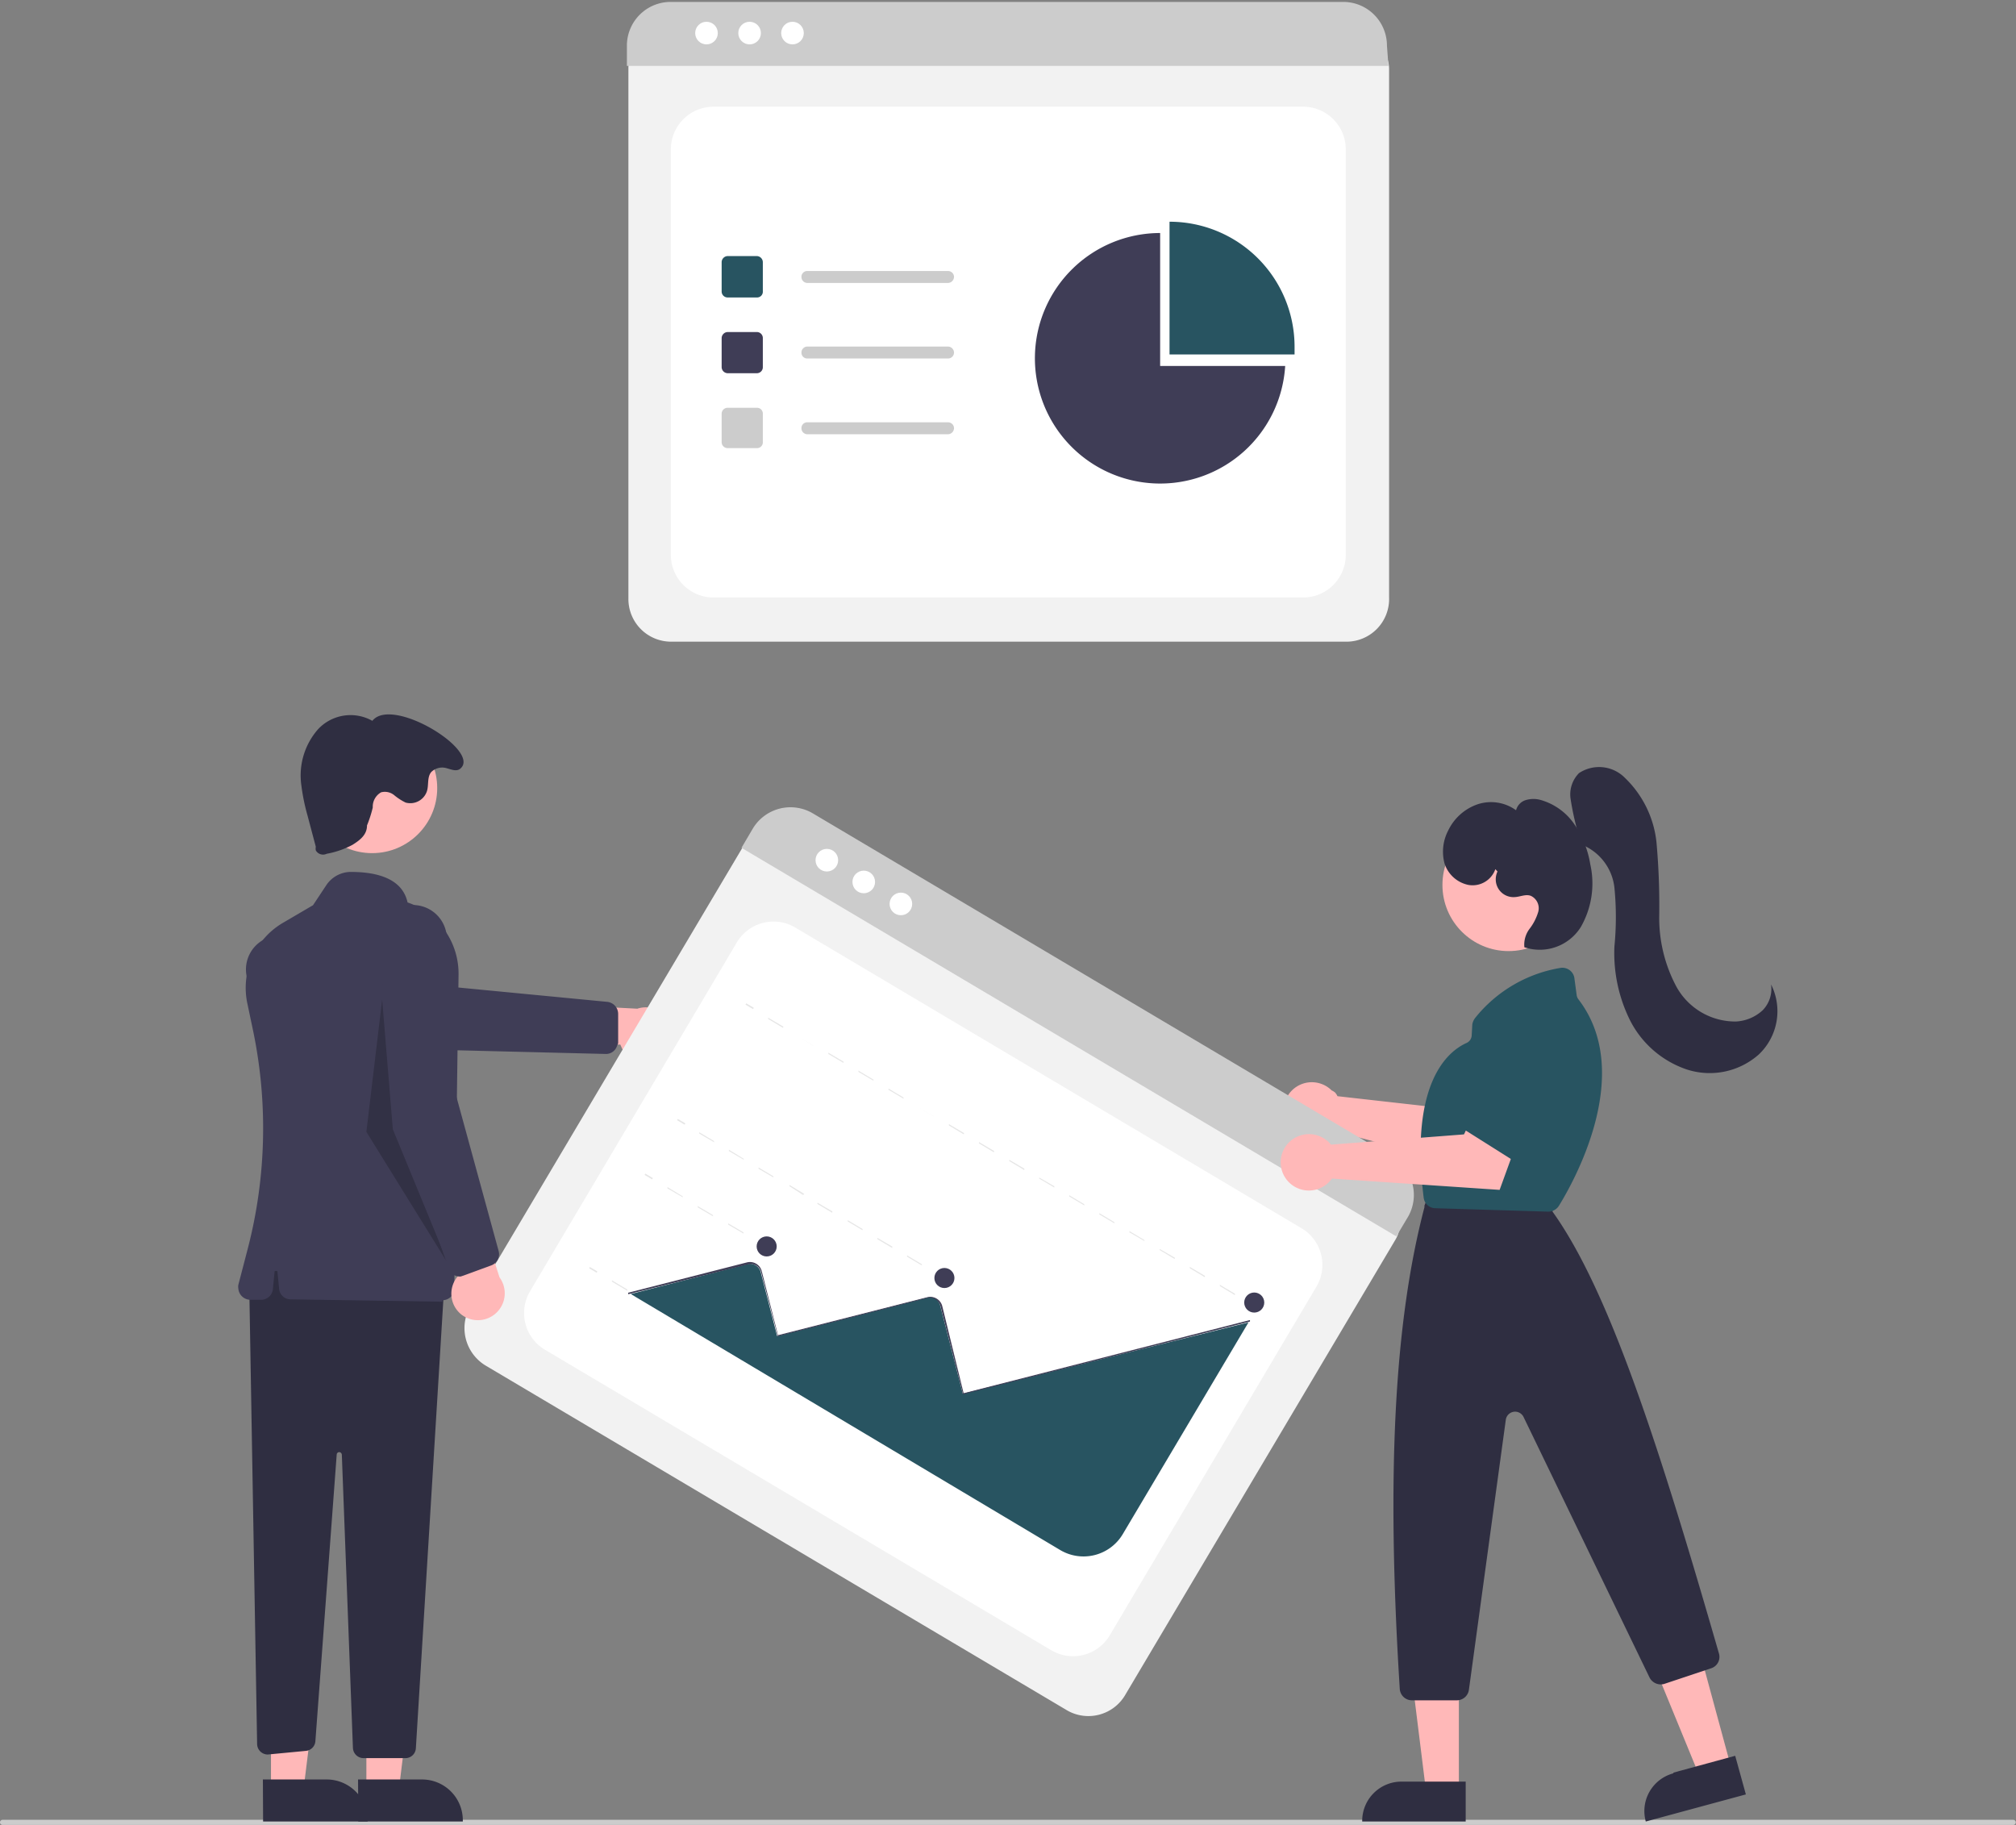
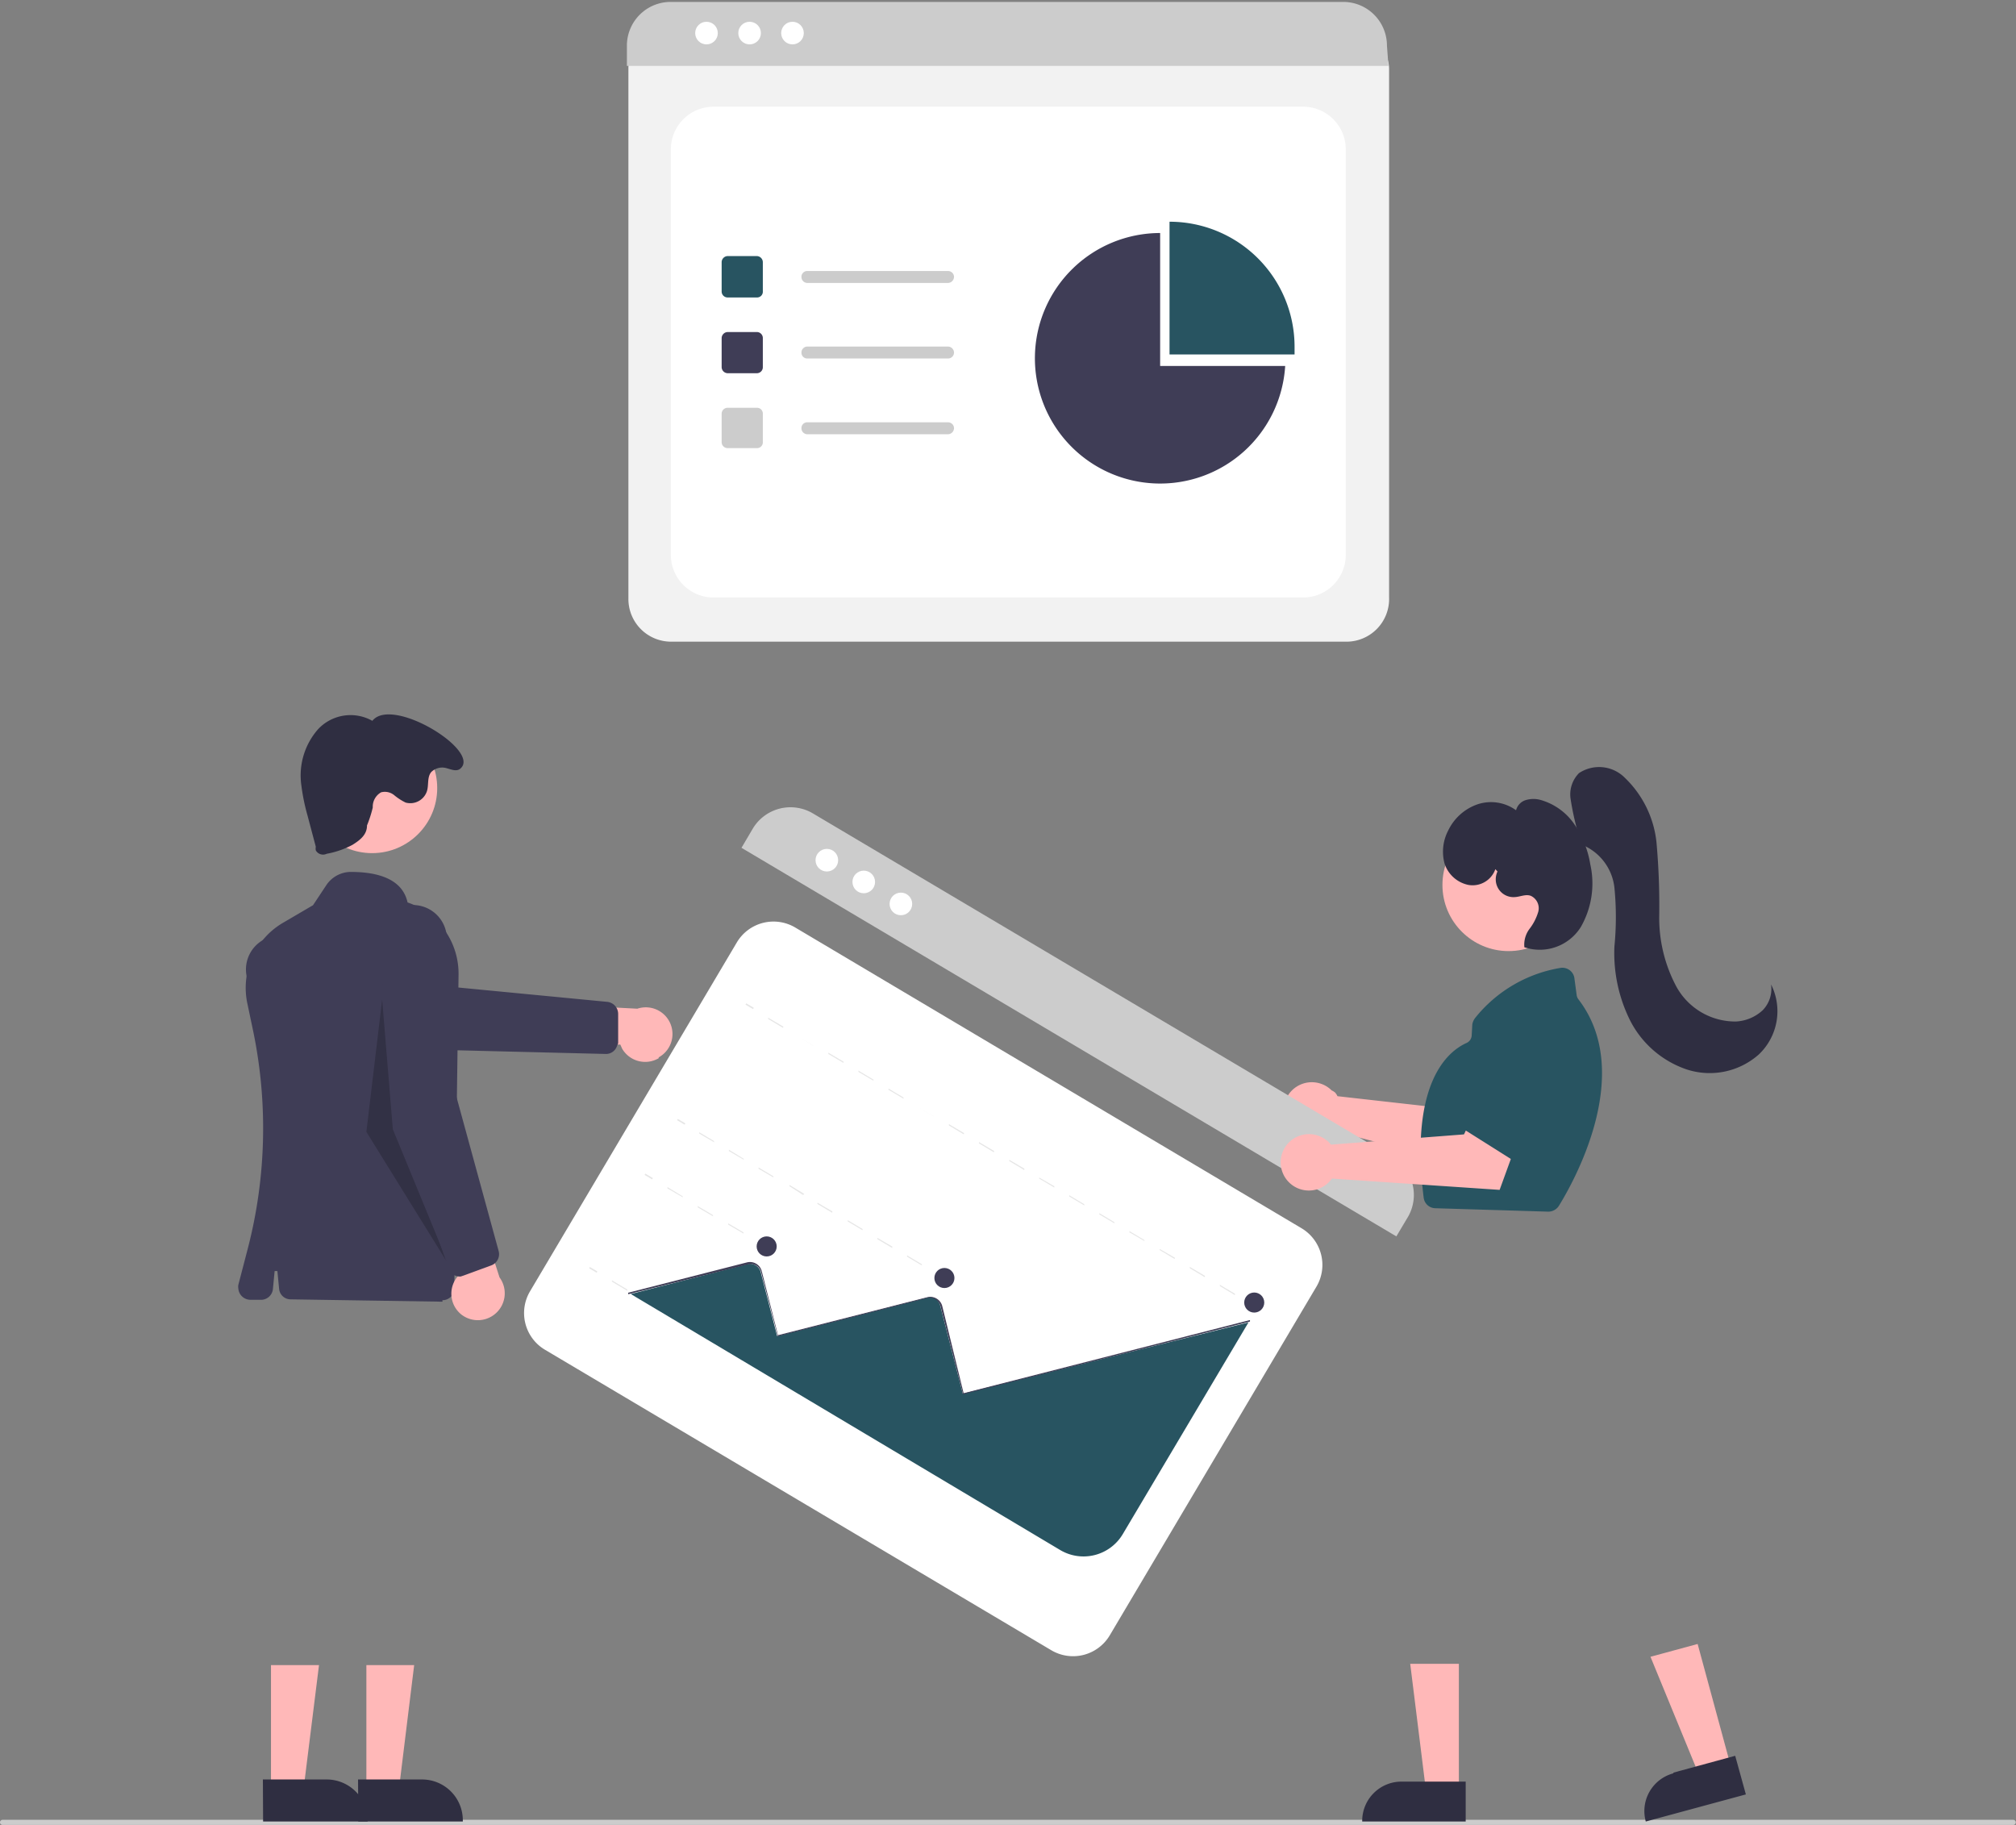
<svg xmlns="http://www.w3.org/2000/svg" viewBox="0 0 94.48 85.52">
  <rect x="0" y="0" width="94.48" height="85.52" fill="#808080" stroke="none" />
  <defs>
    <style>.cls-1{fill:#f2f2f2;}.cls-2{fill:#fff;}.cls-3{fill:#ccc;}.cls-4{fill:#285461;}.cls-5{fill:#3f3d56;}.cls-6{fill:#ffb8b8;}.cls-7{fill:#2f2e41;}.cls-8{isolation:isolate;opacity:0.2;}.cls-9{fill:#e6e6e6;}</style>
  </defs>
  <g id="Calque_2" data-name="Calque 2">
    <g id="Calque_1-2" data-name="Calque 1">
      <path class="cls-1" d="M63.05,30.07H31.45a2,2,0,0,1-2-2V3.21a1.5,1.5,0,0,1,1.5-1.5H63.57A1.53,1.53,0,0,1,65.1,3.24V28A2,2,0,0,1,63.05,30.07Z" />
      <path class="cls-2" d="M33.44,28H61.07a2,2,0,0,0,2-2V7a2,2,0,0,0-2-2H33.44a2,2,0,0,0-2,2V26A2,2,0,0,0,33.44,28Z" />
      <path class="cls-3" d="M65.07,3.09H29.38v-1a2.05,2.05,0,0,1,2.05-2H63a2.05,2.05,0,0,1,2,2.05Z" />
      <circle class="cls-2" cx="33.11" cy="1.55" r="0.53" />
      <circle class="cls-2" cx="35.13" cy="1.55" r="0.53" />
      <circle class="cls-2" cx="37.14" cy="1.55" r="0.53" />
      <path class="cls-4" d="M35.47,13.94H34.1a.28.28,0,0,1-.28-.28V12.29A.29.29,0,0,1,34.1,12h1.37a.29.29,0,0,1,.28.28v1.37A.27.27,0,0,1,35.47,13.94Z" />
      <path class="cls-5" d="M35.47,17.49H34.1a.29.29,0,0,1-.28-.28V15.84a.29.29,0,0,1,.28-.28h1.37a.28.28,0,0,1,.28.28v1.37A.28.28,0,0,1,35.47,17.49Z" />
      <path class="cls-3" d="M35.47,21H34.1a.28.28,0,0,1-.28-.28V19.39a.28.28,0,0,1,.28-.28h1.37a.27.27,0,0,1,.28.28v1.36A.27.27,0,0,1,35.47,21Z" />
      <path class="cls-3" d="M44.43,13.26H37.84a.28.28,0,0,1-.28-.28.27.27,0,0,1,.28-.28h6.59a.28.28,0,0,1,.28.28.29.29,0,0,1-.28.28Z" />
      <path class="cls-3" d="M44.43,16.8H37.84a.27.27,0,0,1-.28-.28.28.28,0,0,1,.28-.28h6.59a.29.29,0,0,1,.28.28A.28.28,0,0,1,44.43,16.8Z" />
      <path class="cls-3" d="M44.43,20.35H37.84a.28.28,0,0,1-.28-.28.27.27,0,0,1,.28-.28h6.59a.28.28,0,0,1,.28.28.29.29,0,0,1-.28.28Z" />
      <path class="cls-4" d="M60.67,16.61c0-.11,0-.23,0-.35a5.86,5.86,0,0,0-5.86-5.87v6.22Z" />
      <path class="cls-5" d="M54.37,17.15V10.92a5.87,5.87,0,1,0,5.86,6.23Z" />
      <path class="cls-3" d="M94.35,85.52H.12a.12.12,0,0,1,0-.24H94.35a.12.12,0,1,1,0,.24Z" />
      <path class="cls-6" d="M62.57,51.2a.62.62,0,0,1,.11.17l6.22.7.9-1.22,2,1.12-1.78,3-7.61-2a1.32,1.32,0,1,1,0-1.87A.64.64,0,0,1,62.57,51.2Z" />
      <path class="cls-6" d="M30.87,49.59a1.25,1.25,0,0,1-1.71-.44l-.09-.2L24.64,49l1.23-1.94,4,.21a1.25,1.25,0,0,1,1,2.28Z" />
      <path class="cls-5" d="M28.92,49a.54.54,0,0,1-.55.39l-8.1-.2-7.34-2.18a1.59,1.59,0,1,1,.9-3h0l6.64,2.17,8,.77a.57.57,0,0,1,.5.57l0,1.36A.4.4,0,0,1,28.92,49Z" />
      <polygon class="cls-6" points="17.17 83.89 18.69 83.89 19.41 78.03 17.17 78.03 17.17 83.89" />
      <path class="cls-7" d="M16.78,83.39h3a1.91,1.91,0,0,1,1.91,1.91h0v.06h-4.9Z" />
      <polygon class="cls-6" points="12.7 83.89 14.22 83.89 14.95 78.03 12.7 78.03 12.7 83.89" />
      <path class="cls-7" d="M12.32,83.39h3a1.92,1.92,0,0,1,1.91,1.91h0v.06h-4.9Z" />
-       <path class="cls-7" d="M11.68,60.19l.37,21.54a.5.5,0,0,0,.5.49h0l1.78-.17a.49.49,0,0,0,.45-.45l1-13.44a.12.12,0,0,1,.13-.11.13.13,0,0,1,.11.12l.52,13.74a.5.5,0,0,0,.5.48H19a.49.49,0,0,0,.49-.47l1.34-21.85-7.94-2Z" />
      <circle class="cls-6" cx="17.44" cy="36.93" r="3.05" />
      <path class="cls-5" d="M20.74,61h0l-7.12-.11a.54.54,0,0,1-.54-.5L13,59.57a.08.08,0,0,0-.07,0,.06.06,0,0,0-.06,0l-.08.84a.56.56,0,0,1-.51.5l-.51,0a.57.57,0,0,1-.6-.52.55.55,0,0,1,0-.18l.43-1.65a22.46,22.46,0,0,0,.21-10.5l-.21-1a3.53,3.53,0,0,1,1.67-3.82l1.4-.82.63-.95a1.39,1.39,0,0,1,1.12-.61c.88,0,2.4.14,2.68,1.43a3.53,3.53,0,0,1,2.39,3.41l-.2,14.68a.55.55,0,0,1-.56.55Z" />
      <path class="cls-7" d="M17.2,38.68c0,.43-.31.68-.68.91a4.13,4.13,0,0,1-1.21.42.39.39,0,0,1-.51-.16.47.47,0,0,1,0-.17l-.39-1.47a9.53,9.53,0,0,1-.29-1.43,3.28,3.28,0,0,1,.78-2.6,2.08,2.08,0,0,1,2.55-.4c.93-1.18,5.15,1.43,4.11,2.25-.19.15-.47,0-.71-.05a.73.73,0,0,0-.64.2c-.2.24-.11.6-.2.89a.82.82,0,0,1-1,.54h0a2.62,2.62,0,0,1-.54-.35.69.69,0,0,0-.61-.13.77.77,0,0,0-.39.71A5.69,5.69,0,0,1,17.2,38.68Z" />
      <polygon class="cls-8" points="17.91 46.84 18.41 52.92 21.01 59.24 17.17 53.04 17.91 46.84" />
-       <path class="cls-1" d="M49.94,80.11,22.77,64a2.05,2.05,0,0,1-.72-2.8L34.72,39.85a1.49,1.49,0,0,1,2.05-.53L64.86,56a1.53,1.53,0,0,1,.54,2.09L52.75,79.4A2,2,0,0,1,49.94,80.11Z" />
      <path class="cls-2" d="M25.52,63.24l23.76,14.1A2,2,0,0,0,52,76.65h0l9.71-16.38A2,2,0,0,0,61,57.56h0L37.26,43.46a2,2,0,0,0-2.72.69L24.83,60.53A2,2,0,0,0,25.52,63.24Z" />
      <path class="cls-3" d="M65.44,57.94,34.75,39.73l.53-.9a2.06,2.06,0,0,1,2.82-.71L65.26,54.23A2.06,2.06,0,0,1,66,57Z" />
      <circle class="cls-2" cx="38.75" cy="40.31" r="0.53" />
      <circle class="cls-2" cx="40.48" cy="41.33" r="0.53" />
      <circle class="cls-2" cx="42.22" cy="42.36" r="0.53" />
      <rect class="cls-9" x="58.74" y="60.98" width="0.07" height="0.41" transform="translate(-23.83 80.51) rotate(-59.32)" />
      <path class="cls-9" d="M57.87,60.69l-.7-.42,0-.06.71.42Zm-1.41-.84-.7-.42,0-.06.71.42ZM55.05,59l-.7-.42,0-.05.71.41Zm-1.41-.84-.71-.41,0-.06.7.42Zm-1.41-.83-.71-.42,0-.06.7.42Zm-1.41-.84-.71-.42,0-.06.7.42Zm-1.41-.84-.71-.42,0-.05.71.41ZM48,54.83l-.7-.42,0-.06.71.42ZM46.58,54l-.7-.42,0-.06.71.42Zm-1.41-.84-.7-.42,0-.06.71.42Zm-1.41-.84-.71-.42,0,0,.7.41Zm-1.41-.83-.71-.42,0-.06.7.42Zm-1.41-.84-.71-.42,0-.06.7.42Zm-1.41-.84-.71-.42,0-.06.71.42ZM38.11,49l-.7-.42,0,0,.71.42Zm-1.41-.83-.7-.42,0-.06.71.42Z" />
      <rect class="cls-9" x="35.1" y="46.95" width="0.07" height="0.41" transform="translate(-23.35 53.31) rotate(-59.32)" />
      <rect class="cls-9" x="44.06" y="59.59" width="0.07" height="0.41" transform="translate(-29.83 67.2) rotate(-59.32)" />
      <path class="cls-9" d="M43.2,59.3l-.69-.41,0-.06.7.42Zm-1.39-.82-.69-.41,0-.06.7.41Zm-1.39-.83-.69-.41,0-.06.7.42ZM39,56.83l-.69-.41,0-.06.7.41ZM37.64,56,37,55.59l0-.06.69.42Zm-1.39-.82-.7-.41,0-.06.69.41Zm-1.39-.83-.7-.41,0-.06.69.42Zm-1.39-.82-.7-.41,0-.06.69.41Z" />
      <rect class="cls-9" x="31.89" y="52.37" width="0.07" height="0.41" transform="translate(-29.58 53.2) rotate(-59.32)" />
-       <rect class="cls-9" x="35.72" y="58.11" width="0.07" height="0.41" transform="translate(-32.64 59.31) rotate(-59.32)" />
      <path class="cls-9" d="M34.85,57.81l-.72-.42,0-.06.71.42ZM33.42,57l-.72-.42,0-.06.71.42ZM32,56.11l-.72-.42,0-.06.71.43Z" />
      <rect class="cls-9" x="30.37" y="54.93" width="0.07" height="0.41" transform="translate(-32.53 53.15) rotate(-59.32)" />
      <rect class="cls-9" x="33.13" y="62.48" width="0.07" height="0.41" transform="translate(-37.67 59.22) rotate(-59.32)" />
      <path class="cls-9" d="M32.26,62.18l-.72-.42,0-.06.71.43Zm-1.43-.85-.72-.42,0-.06.71.43Zm-1.43-.84-.72-.43,0-.06.72.43Z" />
      <rect class="cls-9" x="27.77" y="59.3" width="0.07" height="0.41" transform="translate(-37.56 53.06) rotate(-59.32)" />
      <path class="cls-4" d="M29.56,60.64l20.13,12a2.14,2.14,0,0,0,2.93-.75l5.89-9.92,0,0L45.12,65.31l-1.06-4.14a.54.54,0,0,0-.29-.35.6.6,0,0,0-.35,0l-7,1.79-.77-3a.52.52,0,0,0-.63-.37h0Z" />
      <path class="cls-5" d="M29.44,60.65l0-.07L35,59.16a.57.57,0,0,1,.7.41l.76,3,7-1.78a.58.58,0,0,1,.7.42l1,4.08,13.42-3.43,0,.07L45.13,65.34l-1.06-4.15a.51.51,0,0,0-.62-.36h0l-7,1.79-.78-3a.5.5,0,0,0-.61-.37Z" />
      <circle class="cls-5" cx="35.93" cy="58.41" r="0.47" />
      <circle class="cls-5" cx="44.26" cy="59.89" r="0.47" />
      <circle class="cls-5" cx="58.78" cy="61.04" r="0.47" />
      <path class="cls-6" d="M21.62,61.6a1.25,1.25,0,0,1-.19-1.76,1.06,1.06,0,0,1,.15-.15l-1.66-4.11,2.26.45,1.23,3.83a1.26,1.26,0,0,1-1.79,1.74Z" />
      <path class="cls-5" d="M21.59,59.82a.55.55,0,0,1-.56-.37l-2.69-7.66-.57-7.63a1.59,1.59,0,1,1,3.17-.24v0l.32,7,2.11,7.71a.56.56,0,0,1-.35.67l-1.28.47Z" />
      <path class="cls-4" d="M71.38,53a.42.42,0,0,1-.14-.09l-2.49-2.1a.56.56,0,0,1-.07-.8l0,0L71,47.74a.56.56,0,0,1,.74-.06l1.71,1.24a.56.56,0,0,1,.18.7l-1.48,3.14A.57.57,0,0,1,71.38,53Z" />
      <polygon class="cls-6" points="81.12 82.79 79.63 83.19 77.35 77.64 79.56 77.04 81.12 82.79" />
      <path class="cls-7" d="M78.42,83.07l2.9-.79h0l.5,1.81h0l-4.69,1.27h0v0a1.83,1.83,0,0,1,1.3-2.26Z" />
      <polygon class="cls-6" points="68.37 83.93 66.83 83.93 66.09 77.97 68.37 77.97 68.37 83.93" />
      <path class="cls-7" d="M65.69,83.49h3v1.87H63.84v0A1.84,1.84,0,0,1,65.69,83.49Z" />
      <circle class="cls-6" cx="70.7" cy="41.47" r="3.1" />
-       <path class="cls-7" d="M68.28,79.68H66.16a.57.57,0,0,1-.56-.54c-.63-10-.26-17.18,1.16-22.58a.14.14,0,0,1,0-.07l.11-.29a.58.58,0,0,1,.53-.35h4.34a.54.54,0,0,1,.43.2l.59.68,0,.05c2.66,3.71,5,11,7.8,20.71a.56.56,0,0,1-.37.69L78,78.91a.59.59,0,0,1-.69-.29L71.4,66.4a.44.44,0,0,0-.83.13L68.84,79.19A.57.57,0,0,1,68.28,79.68Z" />
      <path class="cls-4" d="M72.54,56.78h0l-5.28-.16a.56.56,0,0,1-.54-.5c-.67-5.41,1.16-6.86,2-7.24a.41.41,0,0,0,.25-.34L69,48a.7.7,0,0,1,.12-.28,6.48,6.48,0,0,1,4-2.36.57.57,0,0,1,.66.45v0l.11.82a.43.43,0,0,0,.09.21c2.68,3.5-.31,8.68-.93,9.68h0A.59.59,0,0,1,72.54,56.78Z" />
      <path class="cls-7" d="M74.11,39.54a13.07,13.07,0,0,1-.51-2.14A1.42,1.42,0,0,1,74,36.23a1.7,1.7,0,0,1,2.16.23,4.9,4.9,0,0,1,1.47,3,32.86,32.86,0,0,1,.13,3.44,6.83,6.83,0,0,0,.79,3.31,3.15,3.15,0,0,0,2.81,1.66,2,2,0,0,0,1.24-.52A1.43,1.43,0,0,0,83,46.13a2.79,2.79,0,0,1-.58,3.29,3.47,3.47,0,0,1-3.36.7,4.65,4.65,0,0,1-2.66-2.29,7.07,7.07,0,0,1-.74-3.48,14.06,14.06,0,0,0,0-2.75,2.46,2.46,0,0,0-1.62-2.05Z" />
      <path class="cls-7" d="M70.08,40.73a1.13,1.13,0,0,1-1.26.74,1.49,1.49,0,0,1-1.12-1,2.14,2.14,0,0,1,.17-1.55,2.39,2.39,0,0,1,1.38-1.23,2,2,0,0,1,1.8.28.67.67,0,0,1,.47-.48,1.25,1.25,0,0,1,.69,0,2.87,2.87,0,0,1,1.59,1.16,4.68,4.68,0,0,1,.73,1.86,4.1,4.1,0,0,1-.45,2.94,2.27,2.27,0,0,1-2.64.94,1.23,1.23,0,0,1,.24-.86,2.43,2.43,0,0,0,.41-.8.64.64,0,0,0-.35-.75c-.24-.09-.5.05-.76.06a.83.83,0,0,1-.88-.78.88.88,0,0,1,.08-.42Z" />
      <path class="cls-6" d="M62.24,53.49l.14.15,6.23-.48.66-1.37,2.19.72-1.18,3.25-7.86-.53a1.32,1.32,0,0,1-2.16-1.52,1.33,1.33,0,0,1,1.85-.32l.13.1Z" />
      <path class="cls-4" d="M71.43,54.68l-.15-.07-2.76-1.74a.59.59,0,0,1-.18-.79l0,0,1.94-2.56a.57.57,0,0,1,.72-.16l1.86,1a.57.57,0,0,1,.28.67l-1,3.31a.58.58,0,0,1-.7.38Z" />
    </g>
  </g>
</svg>